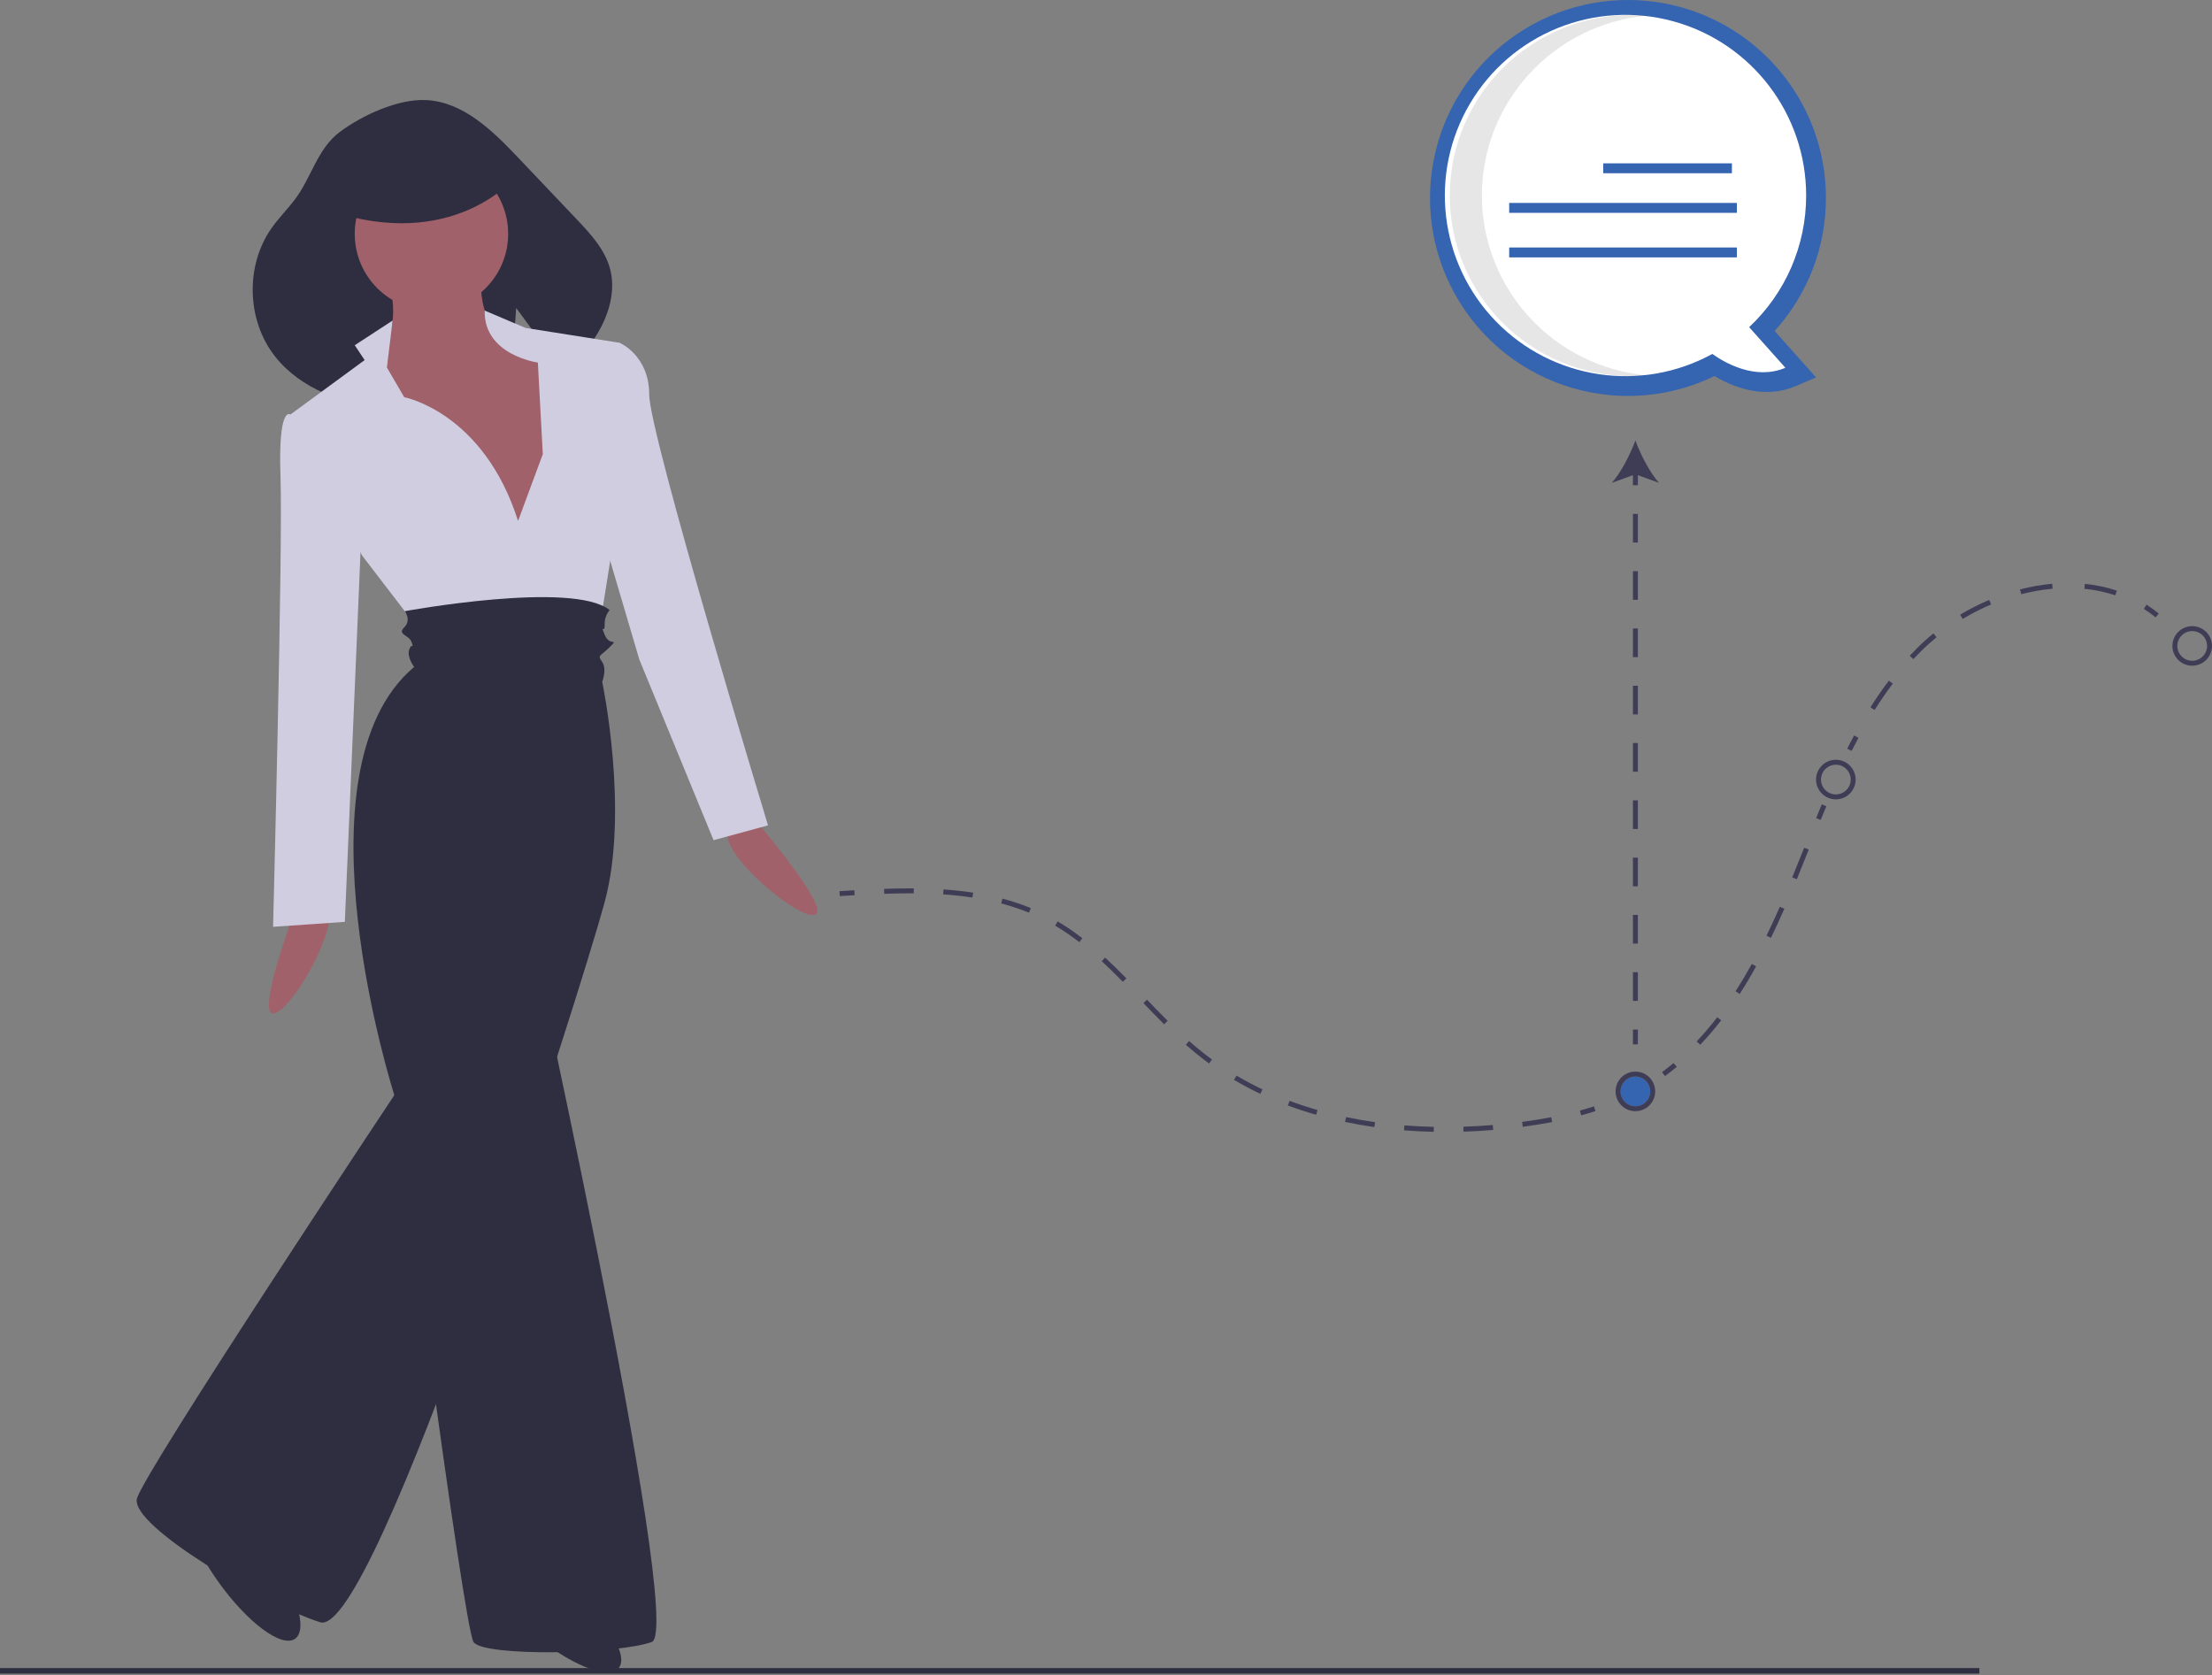
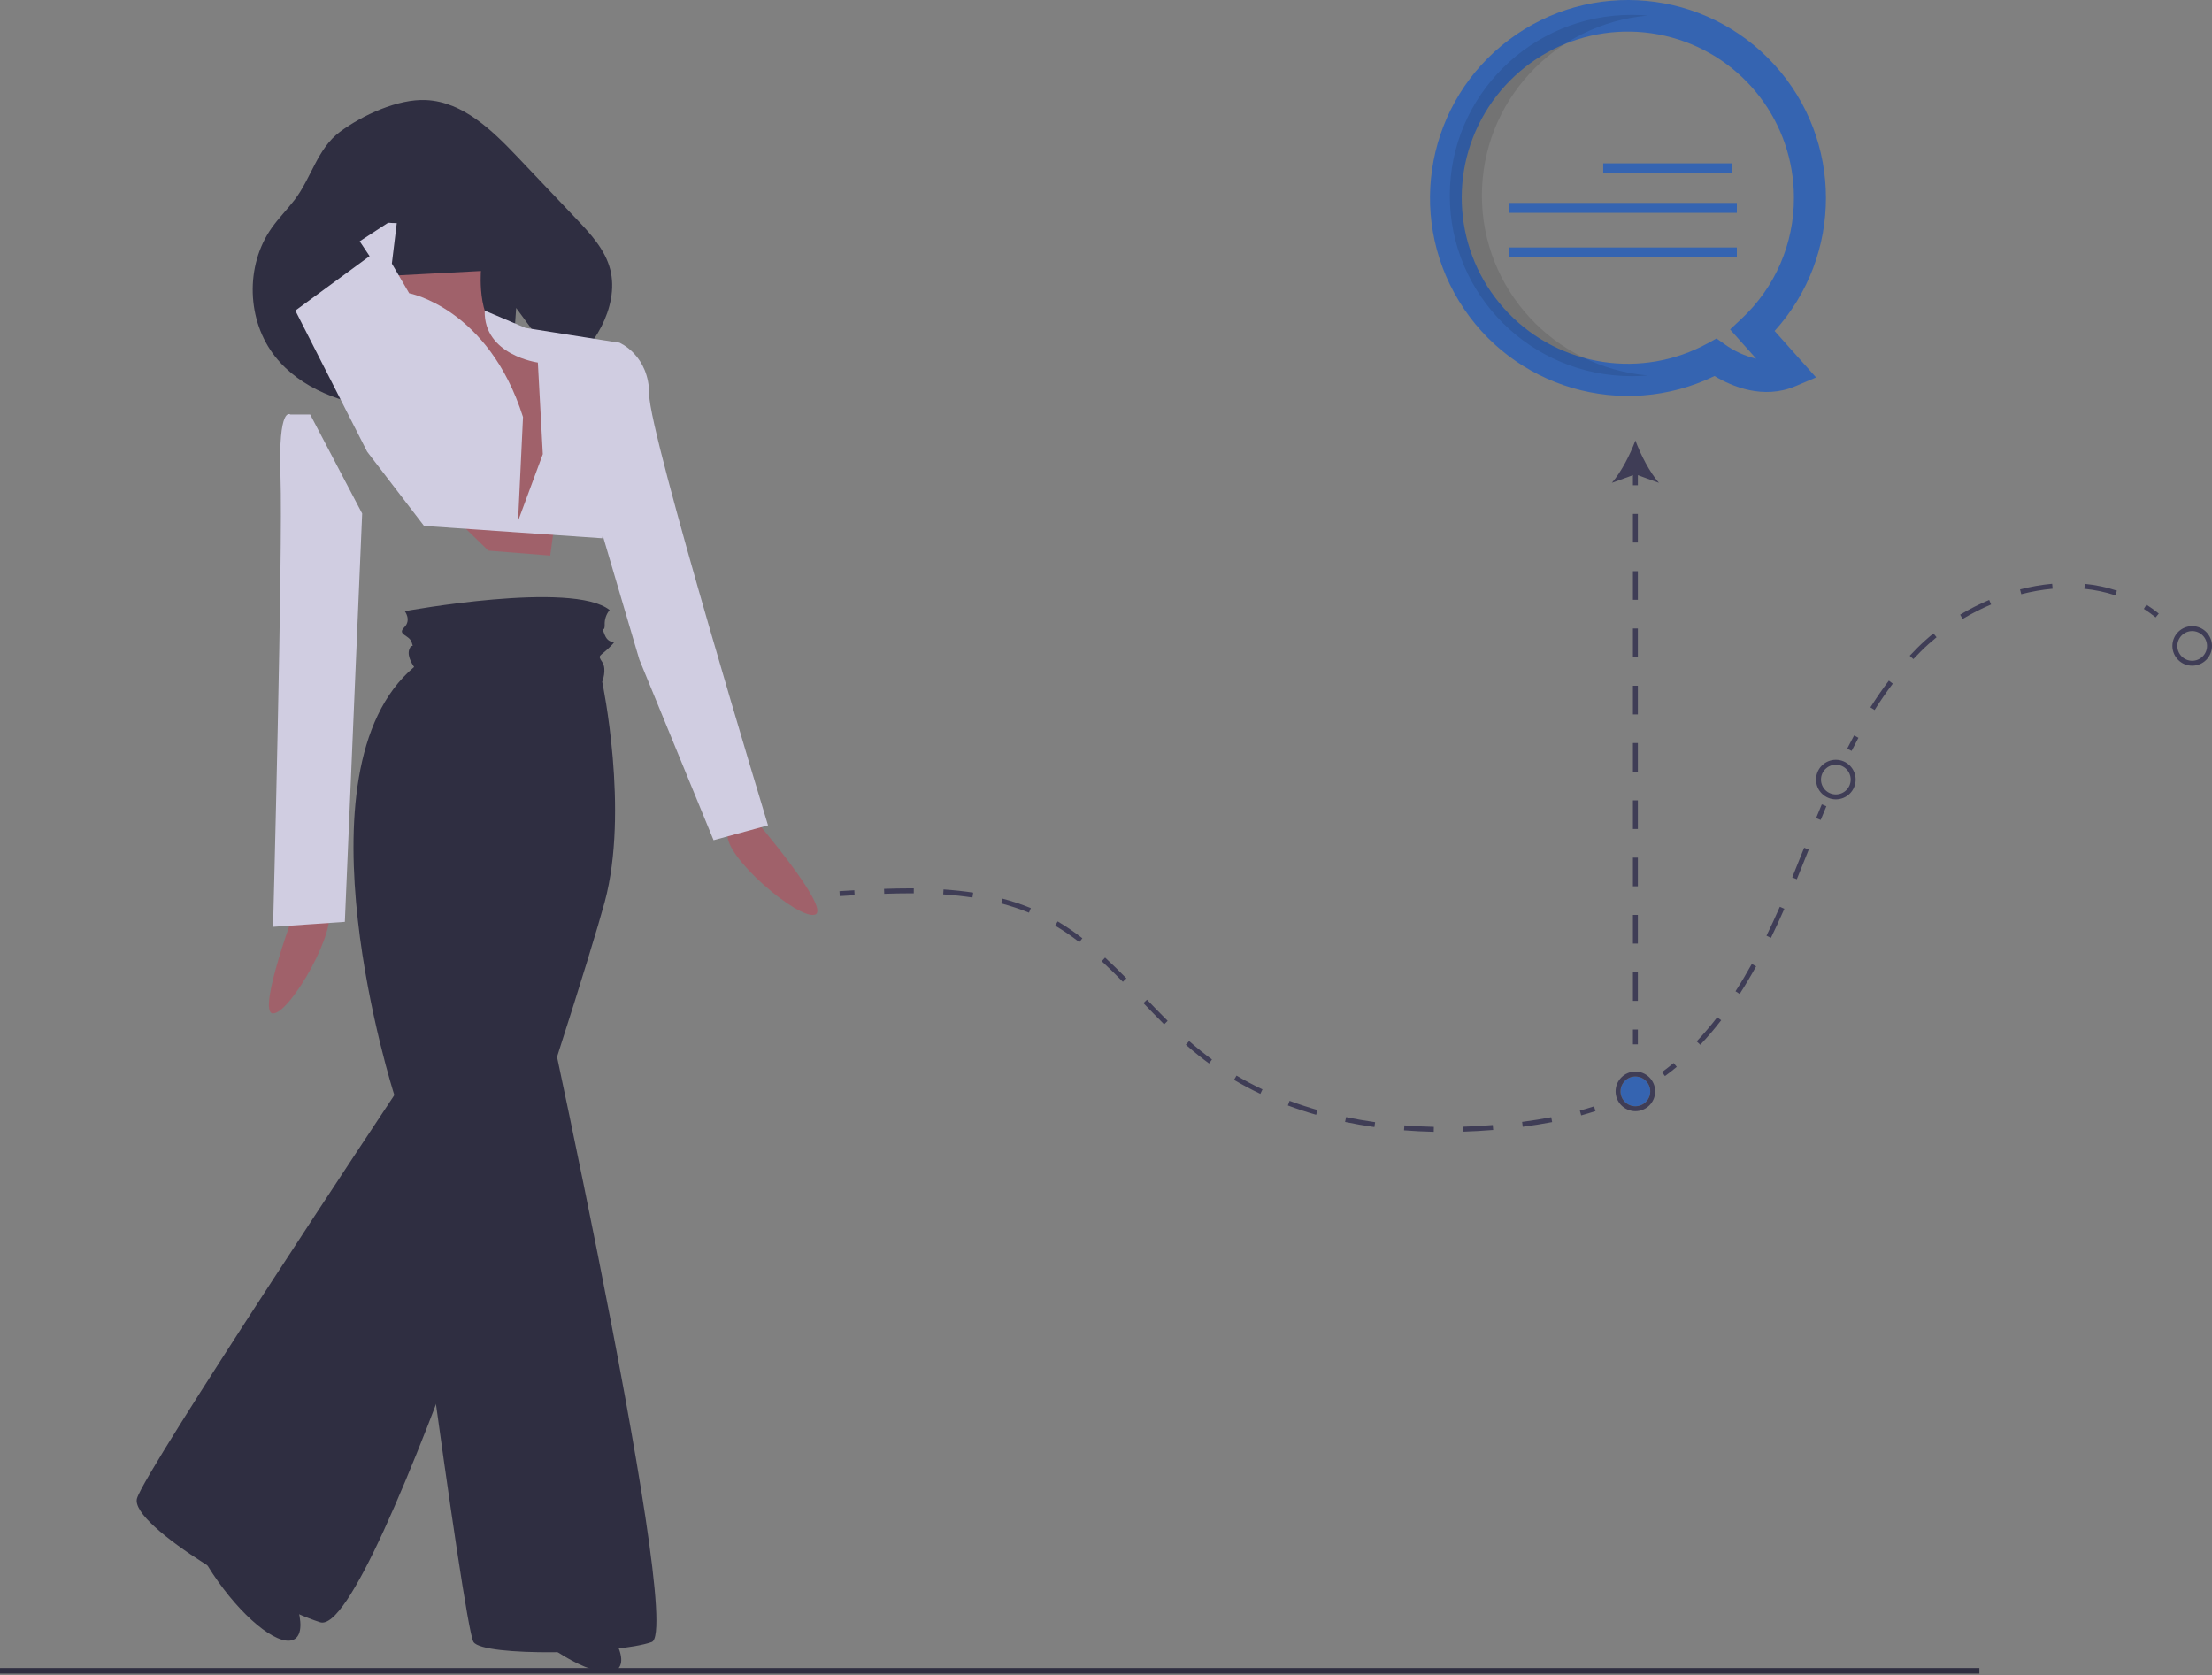
<svg xmlns="http://www.w3.org/2000/svg" width="581" height="440" viewBox="0 0 581 440">
  <rect x="0" y="0" width="581" height="440" fill="#808080" stroke="none" />
  <g fill="none" transform="matrix(-1 0 0 1 581 0)">
    <circle cx="151.45" cy="286.65" r="3.9" fill="#3564B1" />
    <path fill="#2F2E41" d="M61.1 438.113H580.998V439.569H61.1z" />
    <path fill="#A0616A" d="M382.979 214.928s-20.354 23.736-16.076 25.286c4.278 1.55 24.25-15.41 22.966-21.407l-6.89-3.88zM502.775 236.925s11.05 29.25 6.5 29.25c-4.55 0-17.55-22.75-14.3-27.95l7.8-1.3z" />
    <ellipse cx="517.4" cy="410.8" fill="#2F2E41" rx="24.05" ry="7.8" transform="rotate(-54.645 517.4 410.8)" />
    <ellipse cx="436.8" cy="422.5" fill="#2F2E41" rx="24.05" ry="7.8" transform="rotate(-40.524 436.8 422.5)" />
    <path fill="#2F2E41" d="M509.65 59.878c-1.824-2.58-4.069-4.835-5.994-7.34-4.439-5.778-5.975-13.476-11.932-17.906-5.894-4.383-15.248-8.698-22.624-8.352-9.72.455-17.432 7.997-24.134 15.053l-15.363 16.178c-3.704 3.902-7.546 8.043-8.881 13.255-1.284 5.01-.031 10.39 2.318 14.996 2.442 4.673 5.866 8.76 10.038 11.983 5.143-7.081 12.348-16.859 12.348-16.859l1.677 24.321c8.713 2.888 18.072 3.455 27.253 2.817l2.72-9.972 2.854 9.42c10.973-1.455 21.996-5.243 28.788-13.805 7.509-9.467 7.908-23.924.932-33.79z" />
-     <circle cx="467.675" cy="61.425" r="20.15" fill="#A0616A" />
    <path fill="#A0616A" d="M454.675 71.175s1.3 15.6-7.15 16.9c-8.45 1.3-17.55 0-17.55 5.2s6.5 52.65 6.5 52.65l16.25-1.3 22.75-22.1 12.35-24.05s-14.95-6.5-8.45-26l-24.7-1.3z" />
-     <path fill="#D0CDE1" d="M444.925 136.825l-6.5-17.55 1.3-24.05s14.272-1.95 13.961-13.65l-10.711 4.55-24.7 3.9v22.75s-8.45 13.65 1.3 27.3l4.55 28.6 46.8-3.25 14.95-19.5 18.85-37.05-19.5-14.3 2.6-3.9-9.946-6.486 1.496 12.336-4.55 7.8s-20.8 3.9-29.9 32.5z" />
+     <path fill="#D0CDE1" d="M444.925 136.825l-6.5-17.55 1.3-24.05s14.272-1.95 13.961-13.65l-10.711 4.55-24.7 3.9v22.75l4.55 28.6 46.8-3.25 14.95-19.5 18.85-37.05-19.5-14.3 2.6-3.9-9.946-6.486 1.496 12.336-4.55 7.8s-20.8 3.9-29.9 32.5z" />
    <path fill="#D0CDE1" d="M422.175 91.325l-3.9-1.3s-7.8 3.25-7.8 13.65-31.2 113.1-31.2 113.1l14.3 3.9 19.5-47.45 11.7-39.65-2.6-42.25zM499.525 108.875h5.2s3.25-2.6 2.6 16.25c-.65 18.85 1.95 118.3 1.95 118.3l-18.85-1.3-4.55-107.25 13.65-26z" />
    <path fill="#2F2E41" d="M474.682 160.525s-44.057-8.1-53.807-.3c.904 1.093 1.367 2.484 1.3 3.9 0 2.6 1.3-.65 0 2.6s-3.9.65-1.3 3.25c2.6 2.6 3.25 1.95 1.95 3.9s0 5.2 0 5.2-7.15 33.8-.65 57.85c6.5 24.05 60.45 193.7 74.75 189.15 14.3-4.55 50.05-25.35 48.1-32.5-1.95-7.15-67.6-105.95-67.6-105.95s27.3-85.15-5.2-112.45c0 0 1.95-2.6 1.3-4.55-.65-1.95-1.3 0-.65-1.95s3.9-1.95 1.95-3.9-.143-4.25-.143-4.25z" />
    <path fill="#2F2E41" d="M444.925 230.425s-44.2 197.6-35.1 200.85c9.1 3.25 44.2 3.9 46.8 0 2.6-3.9 20.8-143.65 20.8-143.65l-32.5-57.2zM445.9 46.8s16.25 19.5 48.75 8.45L485.55 39l-21.45-6.5-18.2 14.3z" />
    <path fill="#3F3D56" d="M165.69 292.949c-1.267-.348-2.534-.727-3.765-1.128l.402-1.236c1.212.395 2.46.768 3.707 1.11l-.344 1.254zM204.418 297.268l-.028-1.3c2.603-.057 5.205-.187 7.733-.388l.103 1.296c-2.552.203-5.18.335-7.808.392zm-7.815-.04c-2.57-.081-5.195-.232-7.8-.447l.107-1.296c2.583.214 5.185.363 7.735.443l-.042 1.3zm23.398-1.206l-.182-1.287c2.58-.365 5.145-.814 7.622-1.334l.267 1.272c-2.505.526-5.098.98-7.707 1.35zm-38.965-.075c-2.697-.354-5.294-.77-7.72-1.235l.245-1.278c2.4.462 4.973.873 7.645 1.224l-.17 1.289zm54.27-3.155l-.359-1.25c2.5-.716 4.97-1.529 7.34-2.416l.456 1.218c-2.403.899-4.905 1.722-7.438 2.448zm14.653-5.498l-.557-1.174c2.34-1.11 4.633-2.326 6.817-3.618l.662 1.12c-2.219 1.311-4.548 2.546-6.922 3.672zm13.471-7.977l-.765-1.05c.91-.664 1.816-1.356 2.696-2.057 1.077-.86 2.192-1.797 3.311-2.785l.86.975c-1.135 1.002-2.266 1.953-3.36 2.826-.895.714-1.817 1.417-2.742 2.091zm11.793-10.28l-.917-.92c1.898-1.887 3.797-3.858 5.427-5.556l.938.9c-1.636 1.704-3.54 3.68-5.448 5.577zm10.85-11.168l-.927-.912c2.108-2.144 3.886-3.877 5.595-5.453l.881.955c-1.692 1.562-3.456 3.28-5.55 5.41zm11.43-10.414l-.795-1.028c2.067-1.61 4.233-3.09 6.485-4.428l.662 1.12c-2.206 1.31-4.327 2.758-6.351 4.336zm13.23-7.747l-.49-1.204c2.43-.987 4.92-1.815 7.457-2.48l.332 1.257c-2.483.65-4.92 1.461-7.298 2.427zm14.848-3.974l-.196-1.285c2.454-.373 5.073-.655 7.788-.839l.087 1.297c-2.678.181-5.261.46-7.68.827zm23.167-.98c-2.42-.083-4.62-.124-6.727-.124l-1.026.004-.008-1.3 1.034-.004c2.121 0 4.336.041 6.772.125l-.045 1.3zM360.425 235.359c-1.292-.08-2.59-.158-3.89-.234l.074-1.298c1.303.075 2.601.153 3.896.234l-.08 1.298zM102.78 215.356c-.493-1.2-.99-2.4-1.491-3.597l1.198-.504c.504 1.2 1.003 2.404 1.495 3.609l-1.203.492zM134.407 274.405c-1.936-2.052-3.767-4.2-5.485-6.438l1.03-.793c1.691 2.202 3.493 4.318 5.399 6.338l-.944.893zm-10.346-13.348c-1.46-2.262-2.915-4.7-4.325-7.248l1.137-.63c1.397 2.522 2.837 4.935 4.28 7.173l-1.092.705zm-8.208-14.73c-1.18-2.422-2.334-4.923-3.53-7.646l1.19-.523c1.189 2.707 2.337 5.193 3.509 7.6l-1.169.569zm-6.802-15.397c-.96-2.36-1.915-4.731-2.863-7.115l-.27-.677 1.206-.483.271.677c.952 2.378 1.905 4.747 2.86 7.108l-1.204.49zM143.682 282.628c-1.052-.77-2.097-1.585-3.105-2.423l.83-1c.989.82 2.012 1.62 3.043 2.374l-.768 1.049zM14.8 162.153l-.82-1.008c1.028-.836 2.104-1.613 3.221-2.326l.7 1.096c-1.076.686-2.11 1.433-3.1 2.238zM88.62 186.48c-1.538-2.441-3.146-4.772-4.779-6.926l1.036-.785c1.655 2.184 3.285 4.545 4.844 7.018l-1.1.694zm-10.18-13.365c-.646-.694-1.312-1.383-1.98-2.047-1.288-1.283-2.673-2.528-4.114-3.701l.82-1.009c1.475 1.2 2.892 2.475 4.211 3.789.68.675 1.357 1.376 2.015 2.082l-.952.886zm-12.953-10.554c-2.398-1.439-4.892-2.708-7.467-3.8l.507-1.196c2.63 1.114 5.18 2.411 7.629 3.881l-.67 1.115zm-40.094-6.202l-.41-1.233c2.73-.9 5.552-1.496 8.414-1.775l.13 1.293c-2.766.27-5.494.846-8.134 1.715zm24.702-.293c-2.7-.703-5.454-1.186-8.233-1.442l.117-1.295c2.85.263 5.673.757 8.442 1.479l-.326 1.258zM94.66 197.225c-.597-1.18-1.2-2.339-1.796-3.444l1.145-.616c.6 1.115 1.21 2.284 1.81 3.473l-1.16.587zM5.2 174.85c-2.872 0-5.2-2.328-5.2-5.2 0-2.872 2.328-5.2 5.2-5.2 2.872 0 5.2 2.328 5.2 5.2-.003 2.87-2.33 5.197-5.2 5.2zm0-9.1c-2.154 0-3.9 1.746-3.9 3.9s1.746 3.9 3.9 3.9 3.9-1.746 3.9-3.9c-.002-2.153-1.747-3.898-3.9-3.9zM98.8 209.95c-2.872 0-5.2-2.328-5.2-5.2 0-2.872 2.328-5.2 5.2-5.2 2.872 0 5.2 2.328 5.2 5.2-.003 2.87-2.33 5.197-5.2 5.2zm0-9.1c-2.154 0-3.9 1.746-3.9 3.9s1.746 3.9 3.9 3.9 3.9-1.746 3.9-3.9c-.002-2.153-1.747-3.898-3.9-3.9zM151.45 291.85c-2.872 0-5.2-2.328-5.2-5.2 0-2.872 2.328-5.2 5.2-5.2 2.872 0 5.2 2.328 5.2 5.2-.003 2.87-2.33 5.197-5.2 5.2zm0-9.1c-2.154 0-3.9 1.746-3.9 3.9s1.746 3.9 3.9 3.9 3.9-1.746 3.9-3.9c-.002-2.153-1.747-3.898-3.9-3.9zM150.8 270.4H152.1V274.3H150.8zM152.1 262.876h-1.3v-7.523h1.3v7.523zm0-15.047h-1.3v-7.524h1.3v7.524zm0-15.048h-1.3v-7.524h1.3v7.524zm0-15.048h-1.3v-7.524h1.3v7.524zm0-15.048h-1.3v-7.524h1.3v7.524zm0-15.048h-1.3v-7.524h1.3v7.524zm0-15.047h-1.3v-7.524h1.3v7.524zm0-15.048h-1.3v-7.524h1.3v7.524zm0-15.048h-1.3v-7.524h1.3v7.524zM150.8 123.546H152.1V127.446H150.8z" />
    <path fill="#3F3D56" d="M151.45 115.7c1.37 3.692 3.707 8.272 6.183 11.112l-6.183-2.237-6.181 2.237c2.475-2.84 4.812-7.42 6.181-11.112z" />
    <g>
      <path fill="#3564B1" d="M29.273 98.764c-4.616 2.769-12.84 6.238-21.246 2.673l-5.433-2.305 10.888-12.204c-18.003-19.85-17.972-50.129.071-69.94C31.597-2.826 61.743-5.68 83.185 10.391c21.443 16.072 27.16 45.807 13.203 68.683-13.955 22.876-43.011 31.4-67.115 19.69zm-20.86-46.85C8.363 63.967 13.35 75.492 22.17 83.707l3.004 2.822-6.852 7.68c2.976-.695 5.782-1.98 8.253-3.776l2.163-1.54 2.326 1.279c17.235 9.45 38.661 6.208 52.329-7.918 13.667-14.126 16.2-35.646 6.186-52.56-10.014-16.912-30.102-25.04-49.06-19.85C21.561 15.033 8.415 32.26 8.412 51.915z" transform="translate(101.4)" />
-       <path fill="#FFF" d="M5.2 51.333c.008-21.375 14.31-40.106 34.927-45.747 20.619-5.64 42.464 3.2 53.353 21.594 10.89 18.393 8.136 41.797-6.726 57.16-14.863 15.363-38.163 18.893-56.909 8.62-3.281 2.334-11.286 6.99-19.194 3.636l9.52-10.67C10.604 76.967 5.184 64.44 5.2 51.334z" transform="translate(101.4)" />
      <path fill="#000" d="M90.368 51.35C90.367 26.77 71.46 6.26 46.8 4.087c1.392-.121 2.8-.187 4.224-.187C77.413 3.909 98.8 25.15 98.8 51.35c0 26.2-21.387 47.441-47.776 47.45-1.422 0-2.827-.066-4.217-.187 24.657-2.177 43.56-22.686 43.561-47.263z" opacity=".1" transform="translate(101.4)" />
      <path fill="#3564B1" d="M24.7 42.9H58.5V45.5H24.7zM23.4 53.3H83.2V55.9H23.4zM23.4 65H83.2V67.6H23.4z" transform="translate(101.4)" />
    </g>
  </g>
</svg>